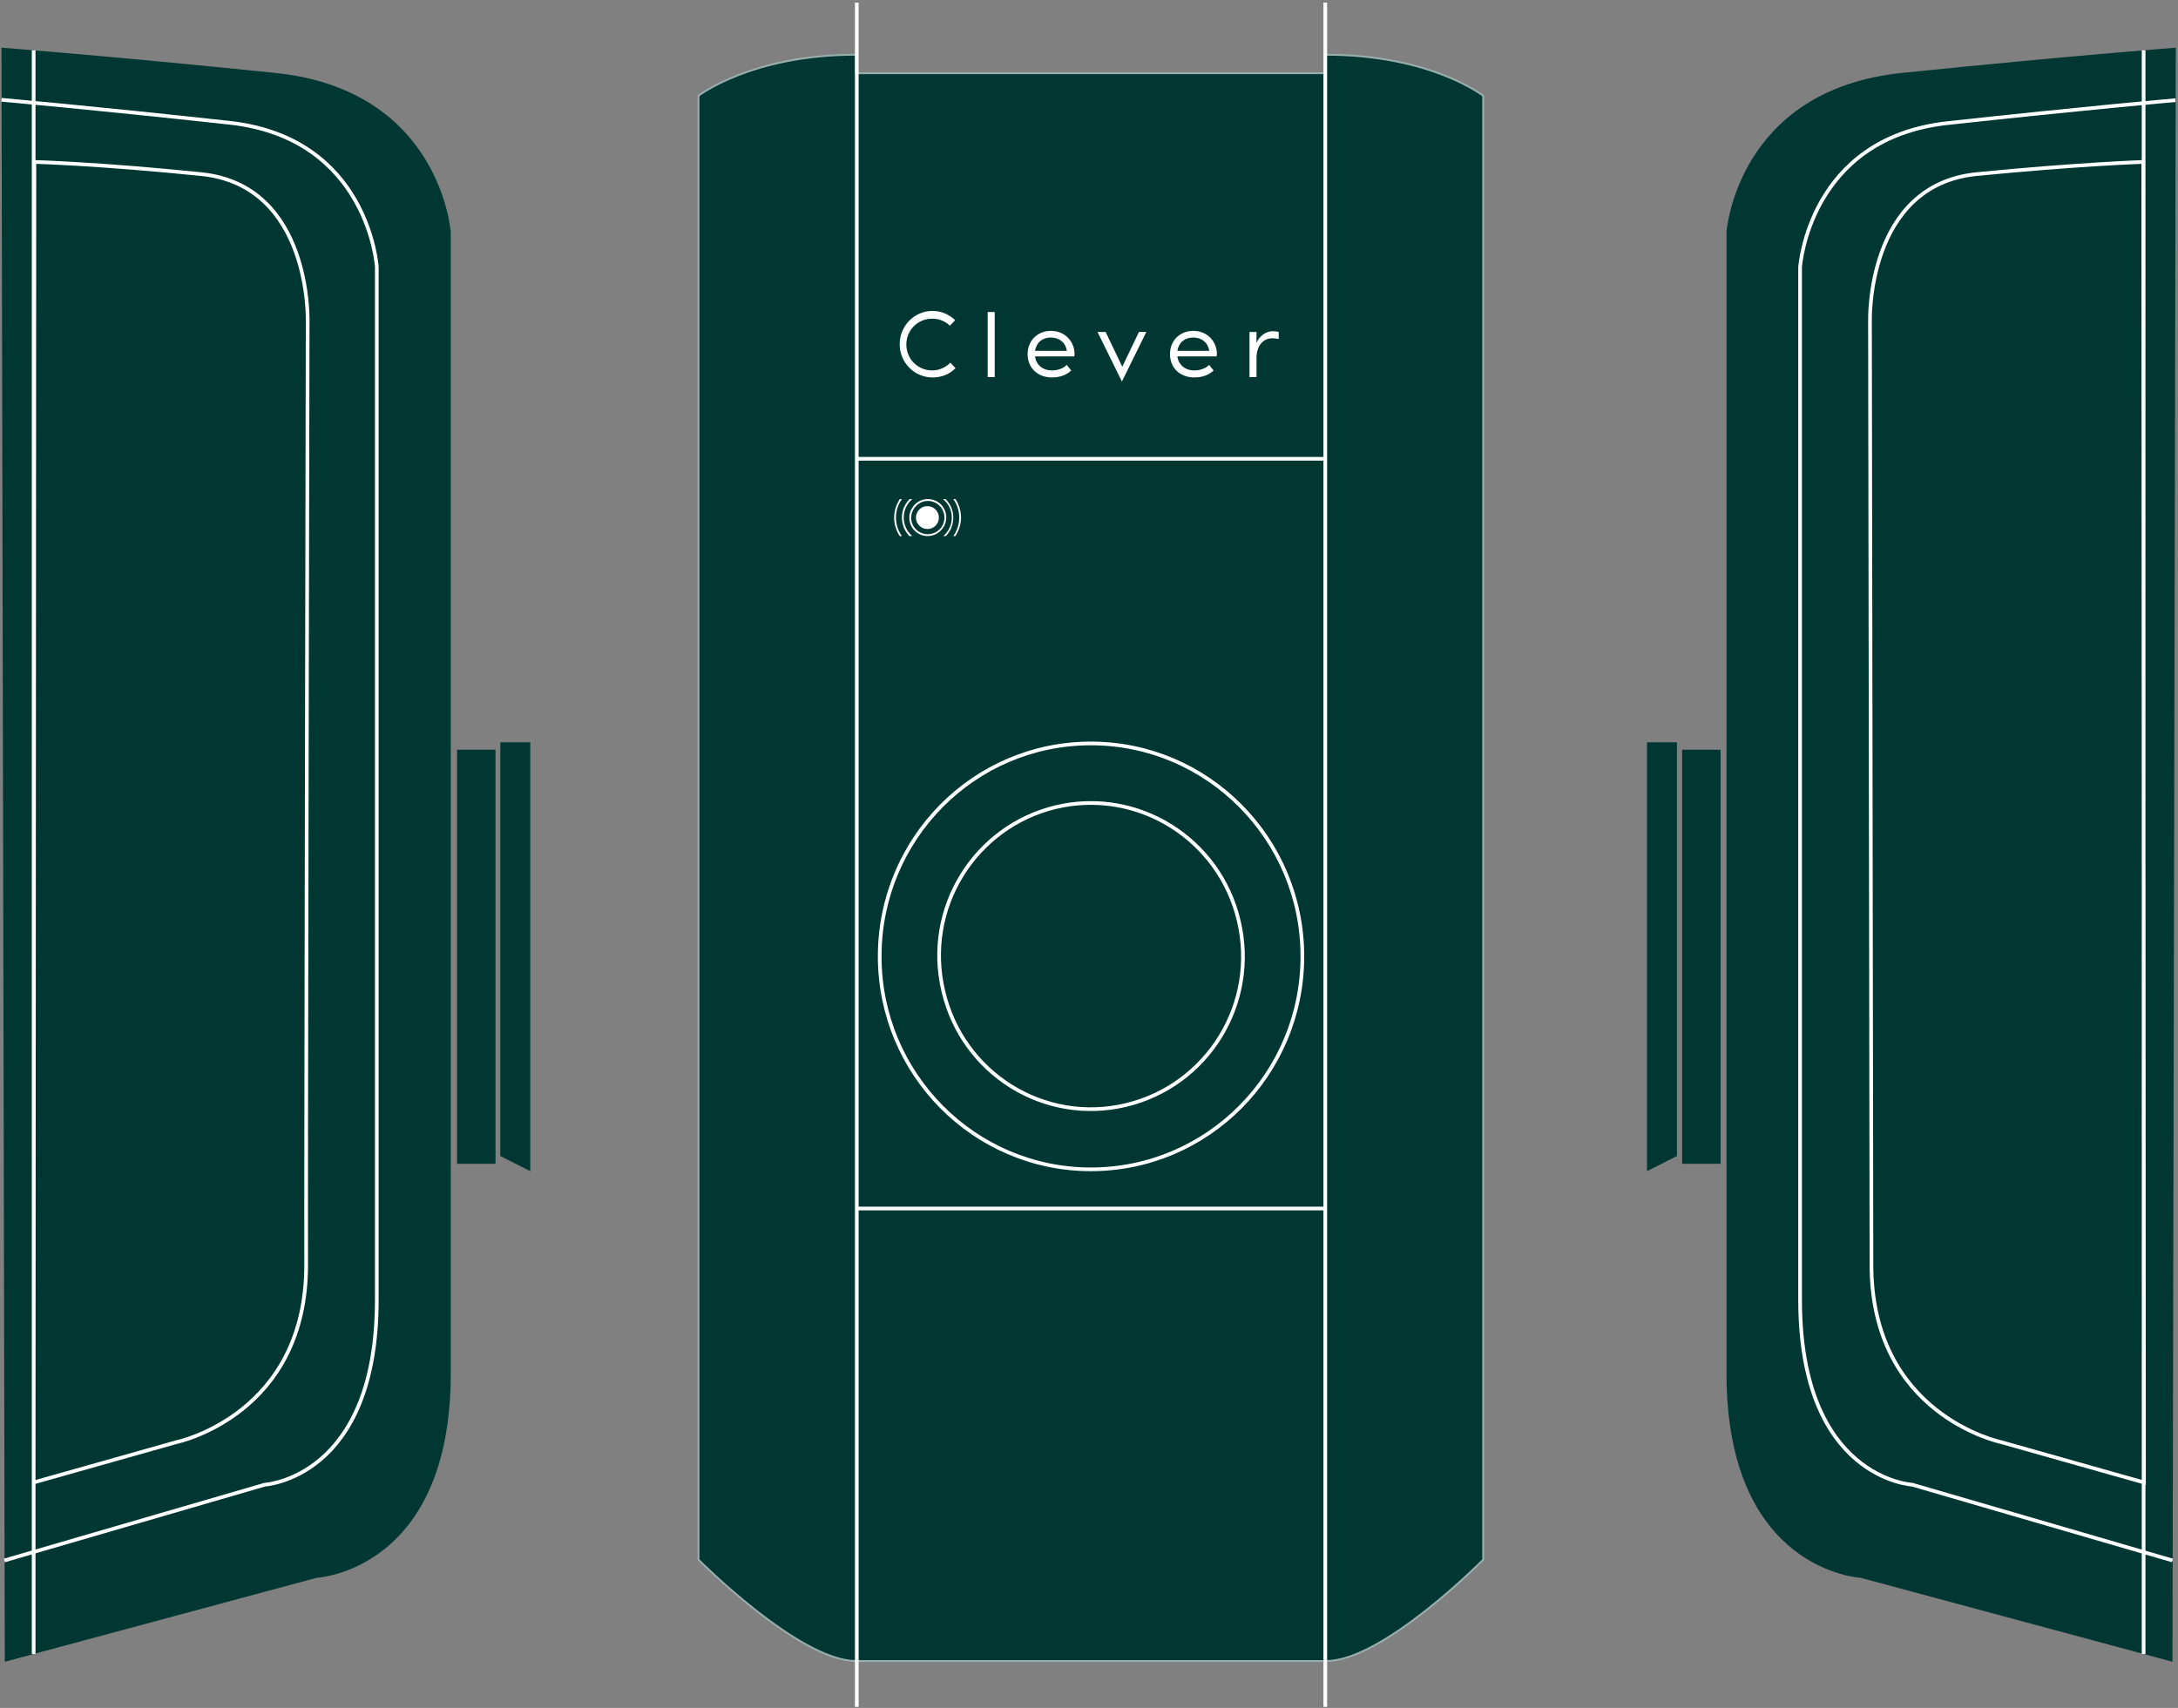
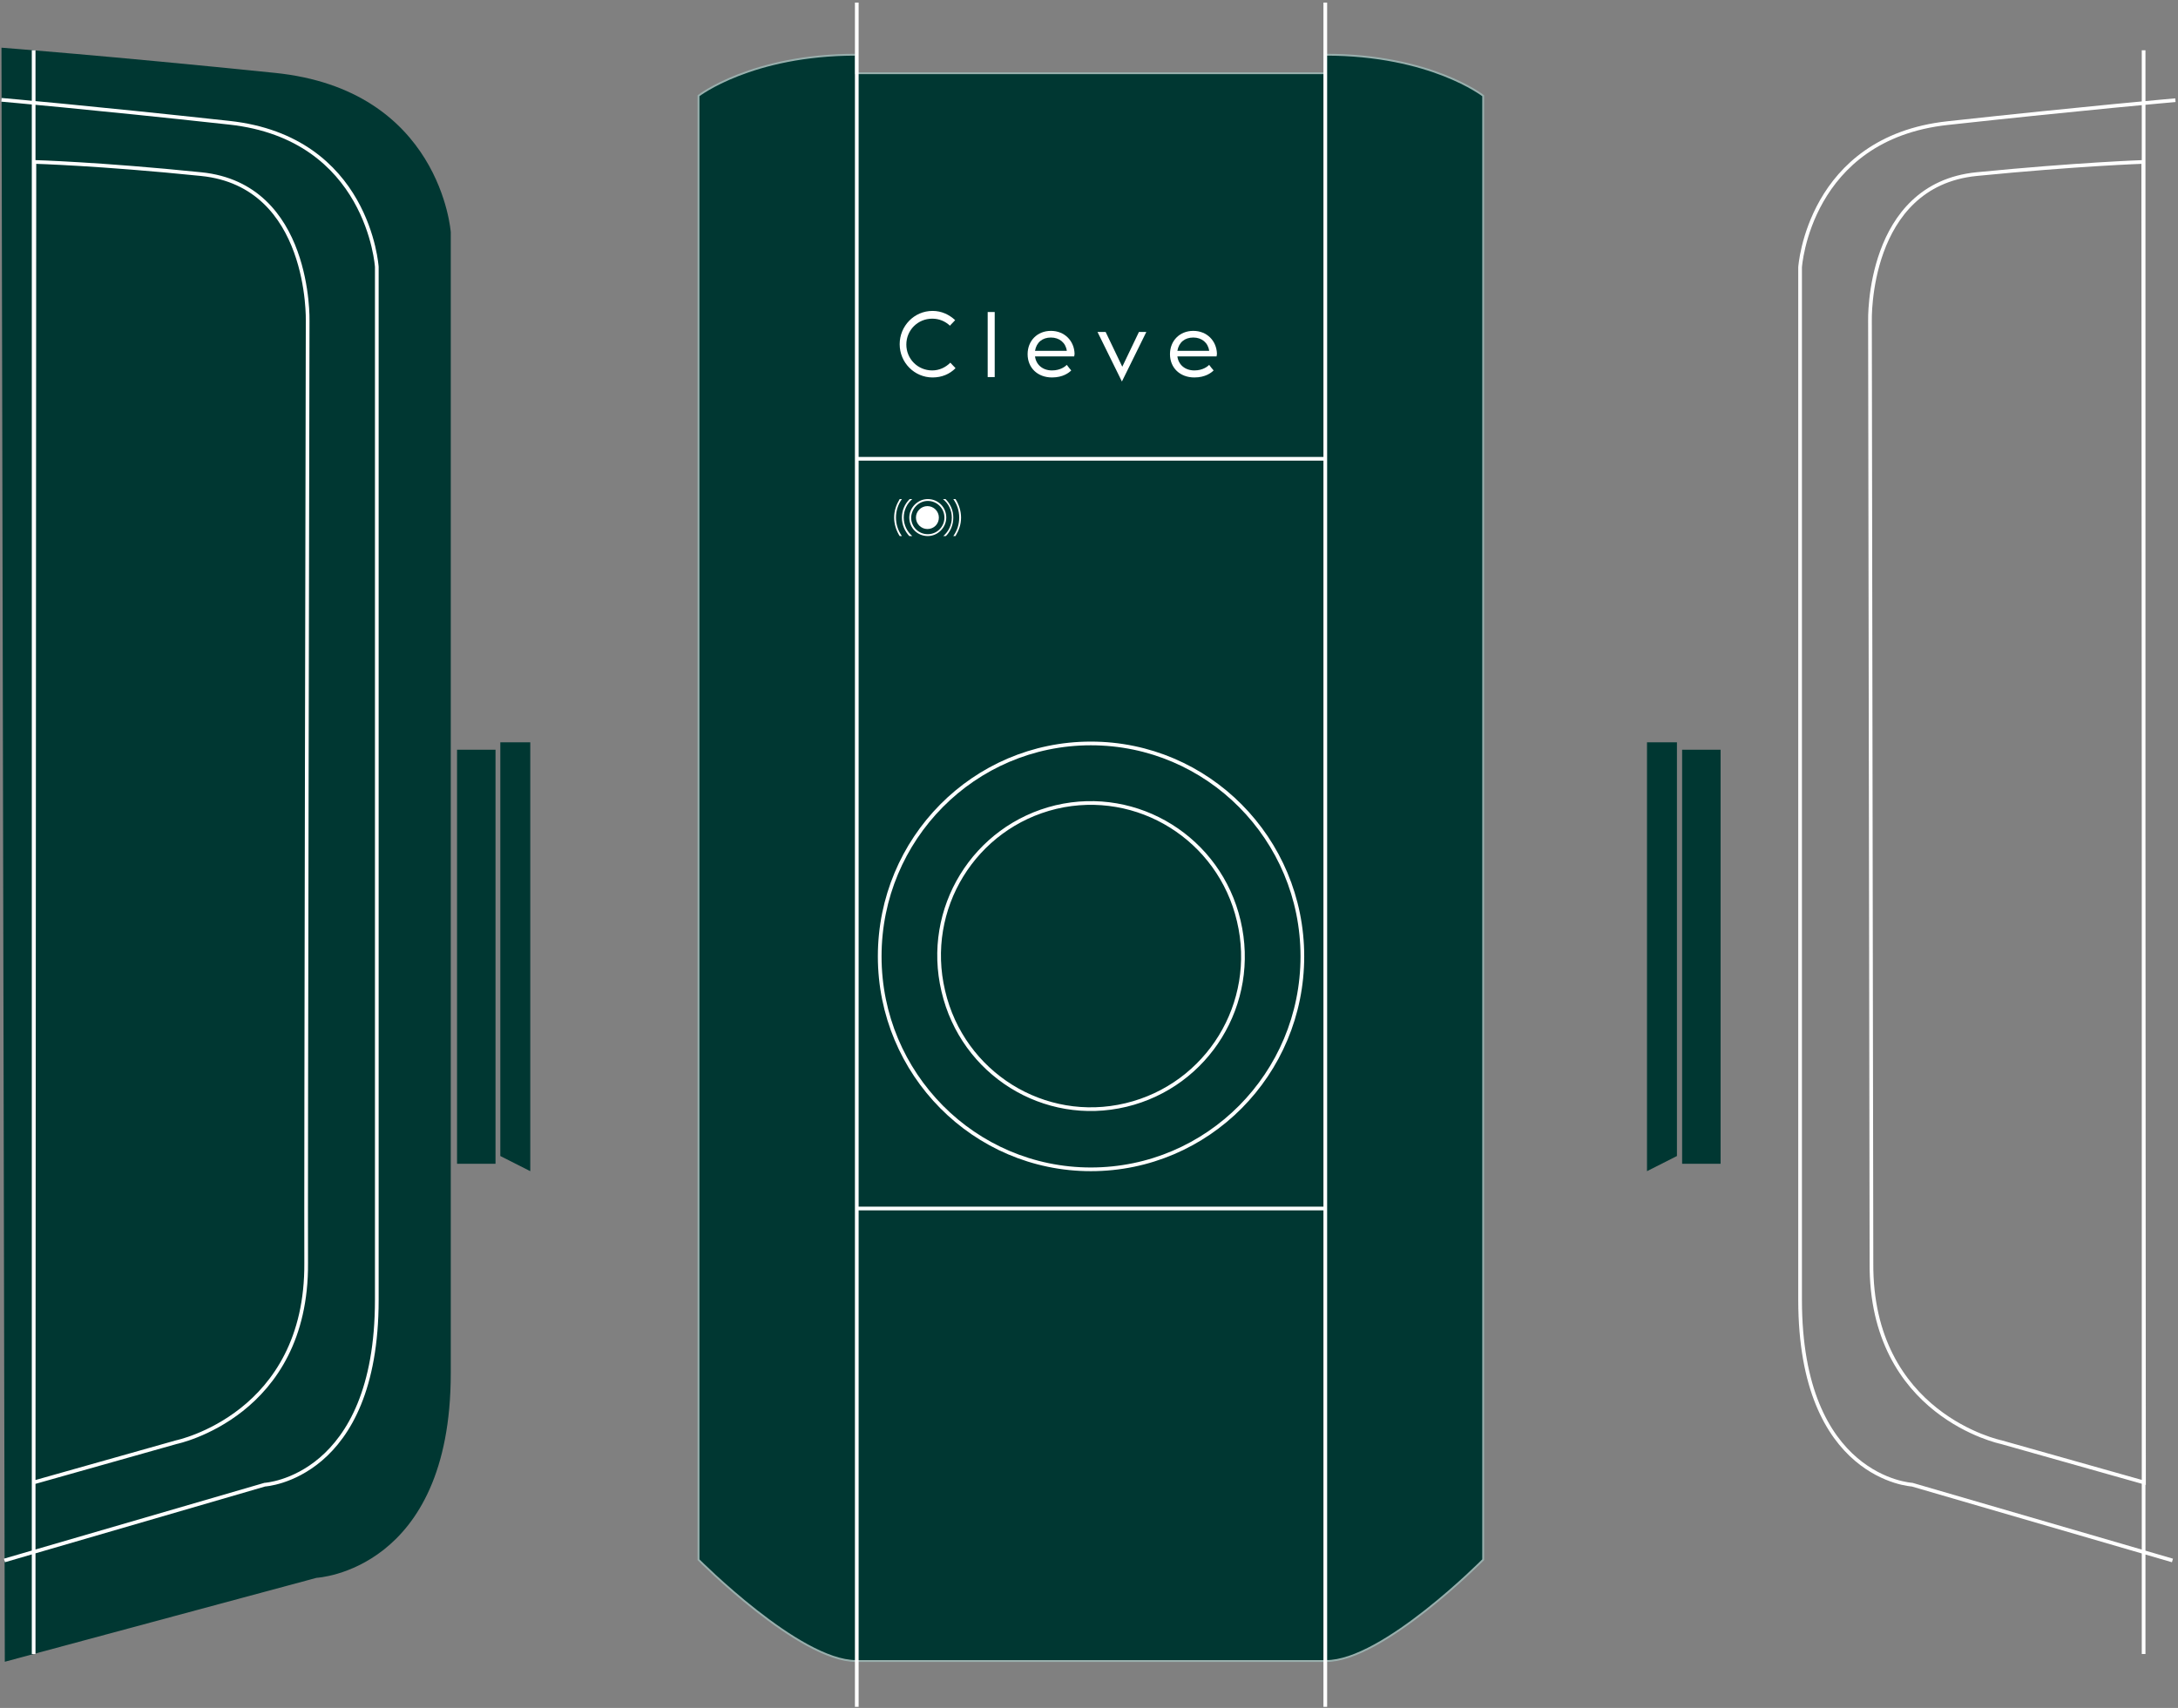
<svg xmlns="http://www.w3.org/2000/svg" width="589" height="462" viewBox="0 0 589 462" fill="none">
  <rect x="0" y="0" width="589" height="462" fill="#808080" stroke="none" />
  <g clip-path="url(#clip0_1875_17830)">
    <path d="M401.1 421.9V25.9C401.1 25.9 386.9 14.8 358.5 14.8V19.8H231.5V14.8C203.2 14.8 188.9 25.9 188.9 25.9V421.9C188.9 421.9 216.1 449.3 231.5 449.3H358.6C373.9 449.4 401.1 421.9 401.1 421.9Z" fill="#003732" stroke="#99AFAD" stroke-width="0.5" stroke-miterlimit="10" />
    <path d="M358.4 0.7V461.7" stroke="white" />
    <path d="M231.701 0.7V461.7" stroke="white" />
    <path d="M0.4 12.9L1.3 449.5L85.6 426.8C85.6 426.8 121.9 425 121.9 371.5V62.8C121.9 62.8 119.2 24.2 74.2 19.7C29.2 15.1 0.4 12.9 0.4 12.9Z" fill="#003732" />
    <path d="M1.2 422.1L71.6 401.6C71.6 401.6 101.9 399.9 101.9 351.6V72.2C101.9 72.2 99.7 37.3 62 33.2C24.5 29.1 0.4 27 0.4 27M9.1 13.6V447.4M9.1 401L47.7 390.1C47.7 390.1 83.1 382.8 82.8 341.6C82.7 329.3 83.2 86.8 83.2 86.8C83.2 86.8 84.2 50.1 54.4 47.1C27 44.3 9.3 43.8 9.3 43.8L9.1 401Z" stroke="white" />
    <path d="M134 202.8H123.6V314.8H134V202.8Z" fill="#003732" />
    <path d="M135.301 200.8V312.7L143.401 316.8V200.8H135.301Z" fill="#003732" />
-     <path d="M514.6 19.7C469.6 24.2 466.9 62.8 466.9 62.8V371.5C466.9 425 503.2 426.8 503.2 426.8L587.5 449.5L588.4 12.9C588.4 12.9 559.6 15.1 514.6 19.7Z" fill="#003732" />
    <path d="M588.301 27.1C588.301 27.1 564.201 29.2 526.701 33.3C489.101 37.4 486.801 72.3 486.801 72.3V351.6C486.801 400 517.101 401.6 517.101 401.6L587.501 422.1M579.701 447.4V13.6M579.601 43.8C579.601 43.8 561.901 44.4 534.501 47.1C504.701 50.1 505.701 86.8 505.701 86.8C505.701 86.8 506.101 329.3 506.101 341.6C505.801 382.8 541.201 390.1 541.201 390.1L579.801 401L579.601 43.8Z" stroke="white" />
    <path d="M454.9 314.8H465.3V202.8H454.9V314.8Z" fill="#003732" />
    <path d="M445.4 200.8V316.8L453.5 312.7V200.8H445.4Z" fill="#003732" />
    <path d="M231.701 124.1H358.401" stroke="white" />
    <path d="M231.701 326.9H358.401" stroke="white" />
    <path d="M295 316.3C326.6 316.3 352.2 290.5 352.2 258.7C352.2 226.9 326.6 201.1 295 201.1C263.4 201.1 237.9 226.9 237.9 258.7C237.9 290.5 263.5 316.3 295 316.3Z" stroke="white" stroke-miterlimit="10" />
    <path d="M304.5 298.9C326.6 293.6 340.3 271.4 335 249.1C329.8 226.9 307.7 213.1 285.6 218.3C263.5 223.6 249.8 245.8 255.1 268.1C260.3 290.4 282.4 304.2 304.5 298.9Z" stroke="white" />
    <path d="M250.9 135.5C253.4 135.5 255.4 137.5 255.4 140C255.4 142.5 253.4 144.5 250.9 144.5C248.4 144.5 246.4 142.5 246.4 140C246.5 137.5 248.5 135.5 250.9 135.5ZM245.9 140C245.9 142.8 248.1 145 250.9 145C253.6 145 255.9 142.7 255.9 140C255.9 137.2 253.7 135 250.9 135C248.2 135 245.9 137.3 245.9 140Z" fill="white" />
    <path d="M257.801 145H258.401C259.301 143.5 259.901 141.9 259.901 140C259.901 138.2 259.301 136.4 258.401 135H257.801C258.801 136.4 259.401 138.1 259.401 140C259.401 141.9 258.801 143.6 257.801 145Z" fill="white" />
    <path d="M243.901 145C242.901 143.6 242.301 141.9 242.301 140C242.301 138.1 242.901 136.4 243.901 135H243.301C242.401 136.5 241.801 138.1 241.801 140C241.801 141.8 242.401 143.6 243.301 145H243.901Z" fill="white" />
    <path d="M257.4 140C257.4 142 256.5 143.8 255.1 145H255.8C257.1 143.7 257.8 141.9 257.8 140C257.8 138 257 136.3 255.7 135H255C256.5 136.2 257.4 138 257.4 140Z" fill="white" />
    <path d="M246.7 145C245.3 143.8 244.4 142 244.4 140C244.4 138 245.3 136.2 246.7 135H246C244.7 136.3 243.9 138 243.9 140C243.9 142 244.7 143.7 245.9 145H246.7Z" fill="white" />
    <path d="M253.901 140C253.901 138.3 252.501 136.9 250.801 136.9C249.101 136.9 247.701 138.3 247.701 140C247.701 141.7 249.101 143.1 250.801 143.1C252.601 143.1 253.901 141.7 253.901 140Z" fill="white" />
    <path d="M284.2 89.5C280.5 89.5 277.9 92.2 277.9 95.8C277.9 99.5 280.6 102.1 284.5 102.1C287.5 102.1 289.1 100.8 289.7 100.2C289.3 99.7 288.9 99.3 288.5 98.7C288.1 99.1 286.8 100.2 284.5 100.2C282 100.2 280.2 98.7 279.9 96.4H290.5C290.5 96.2 290.6 96 290.6 95.7C290.5 92.2 287.9 89.5 284.2 89.5ZM279.9 94.9C280.3 92.6 281.9 91.3 284.2 91.3C286.5 91.3 288.2 92.7 288.5 94.9H279.9Z" fill="white" />
    <path d="M322.7 89.5C319 89.5 316.4 92.2 316.4 95.8C316.4 99.5 319.1 102.1 323 102.1C326 102.1 327.6 100.8 328.2 100.2C327.8 99.7 327.4 99.3 327 98.7C326.6 99.1 325.3 100.2 323 100.2C320.5 100.2 318.7 98.7 318.4 96.4H329C329 96.2 329.1 96 329.1 95.7C329 92.2 326.4 89.5 322.7 89.5ZM318.4 94.9C318.8 92.6 320.4 91.3 322.7 91.3C325 91.3 326.7 92.7 327 94.9H318.4Z" fill="white" />
    <path d="M303.501 99.2L299.001 89.8H296.801L303.401 103.2L310.001 89.8H308.001L303.501 99.2Z" fill="white" />
    <path d="M252.101 100.2C248.201 100.2 245.101 97.1 245.101 93.2C245.101 89.3 248.201 86.2 252.101 86.2C254.001 86.2 255.601 86.9 256.901 88.1C257.301 87.6 257.801 87.2 258.301 86.6C256.701 85.1 254.601 84.1 252.201 84.1C247.201 84.1 243.301 88.2 243.301 93.1C243.301 98.1 247.301 102.1 252.201 102.1C254.701 102.1 256.801 101.2 258.401 99.6C258.001 99.1 257.501 98.7 257.001 98.1C255.701 99.4 254.001 100.2 252.101 100.2Z" fill="white" />
    <path d="M269 84.4H267.1V102H269V84.4Z" fill="white" />
-     <path d="M339.8 92.8V89.8H337.9V102H339.8V96.8C339.8 93.8 341.4 91.5 344.1 91.5C344.7 91.5 345.3 91.6 345.8 91.7V89.8C345.4 89.7 345 89.6 344.3 89.6C342.3 89.5 340.4 91.1 339.8 92.8Z" fill="white" />
  </g>
  <defs>
    <clipPath id="clip0_1875_17830">
      <rect width="589" height="462" fill="white" />
    </clipPath>
  </defs>
</svg>